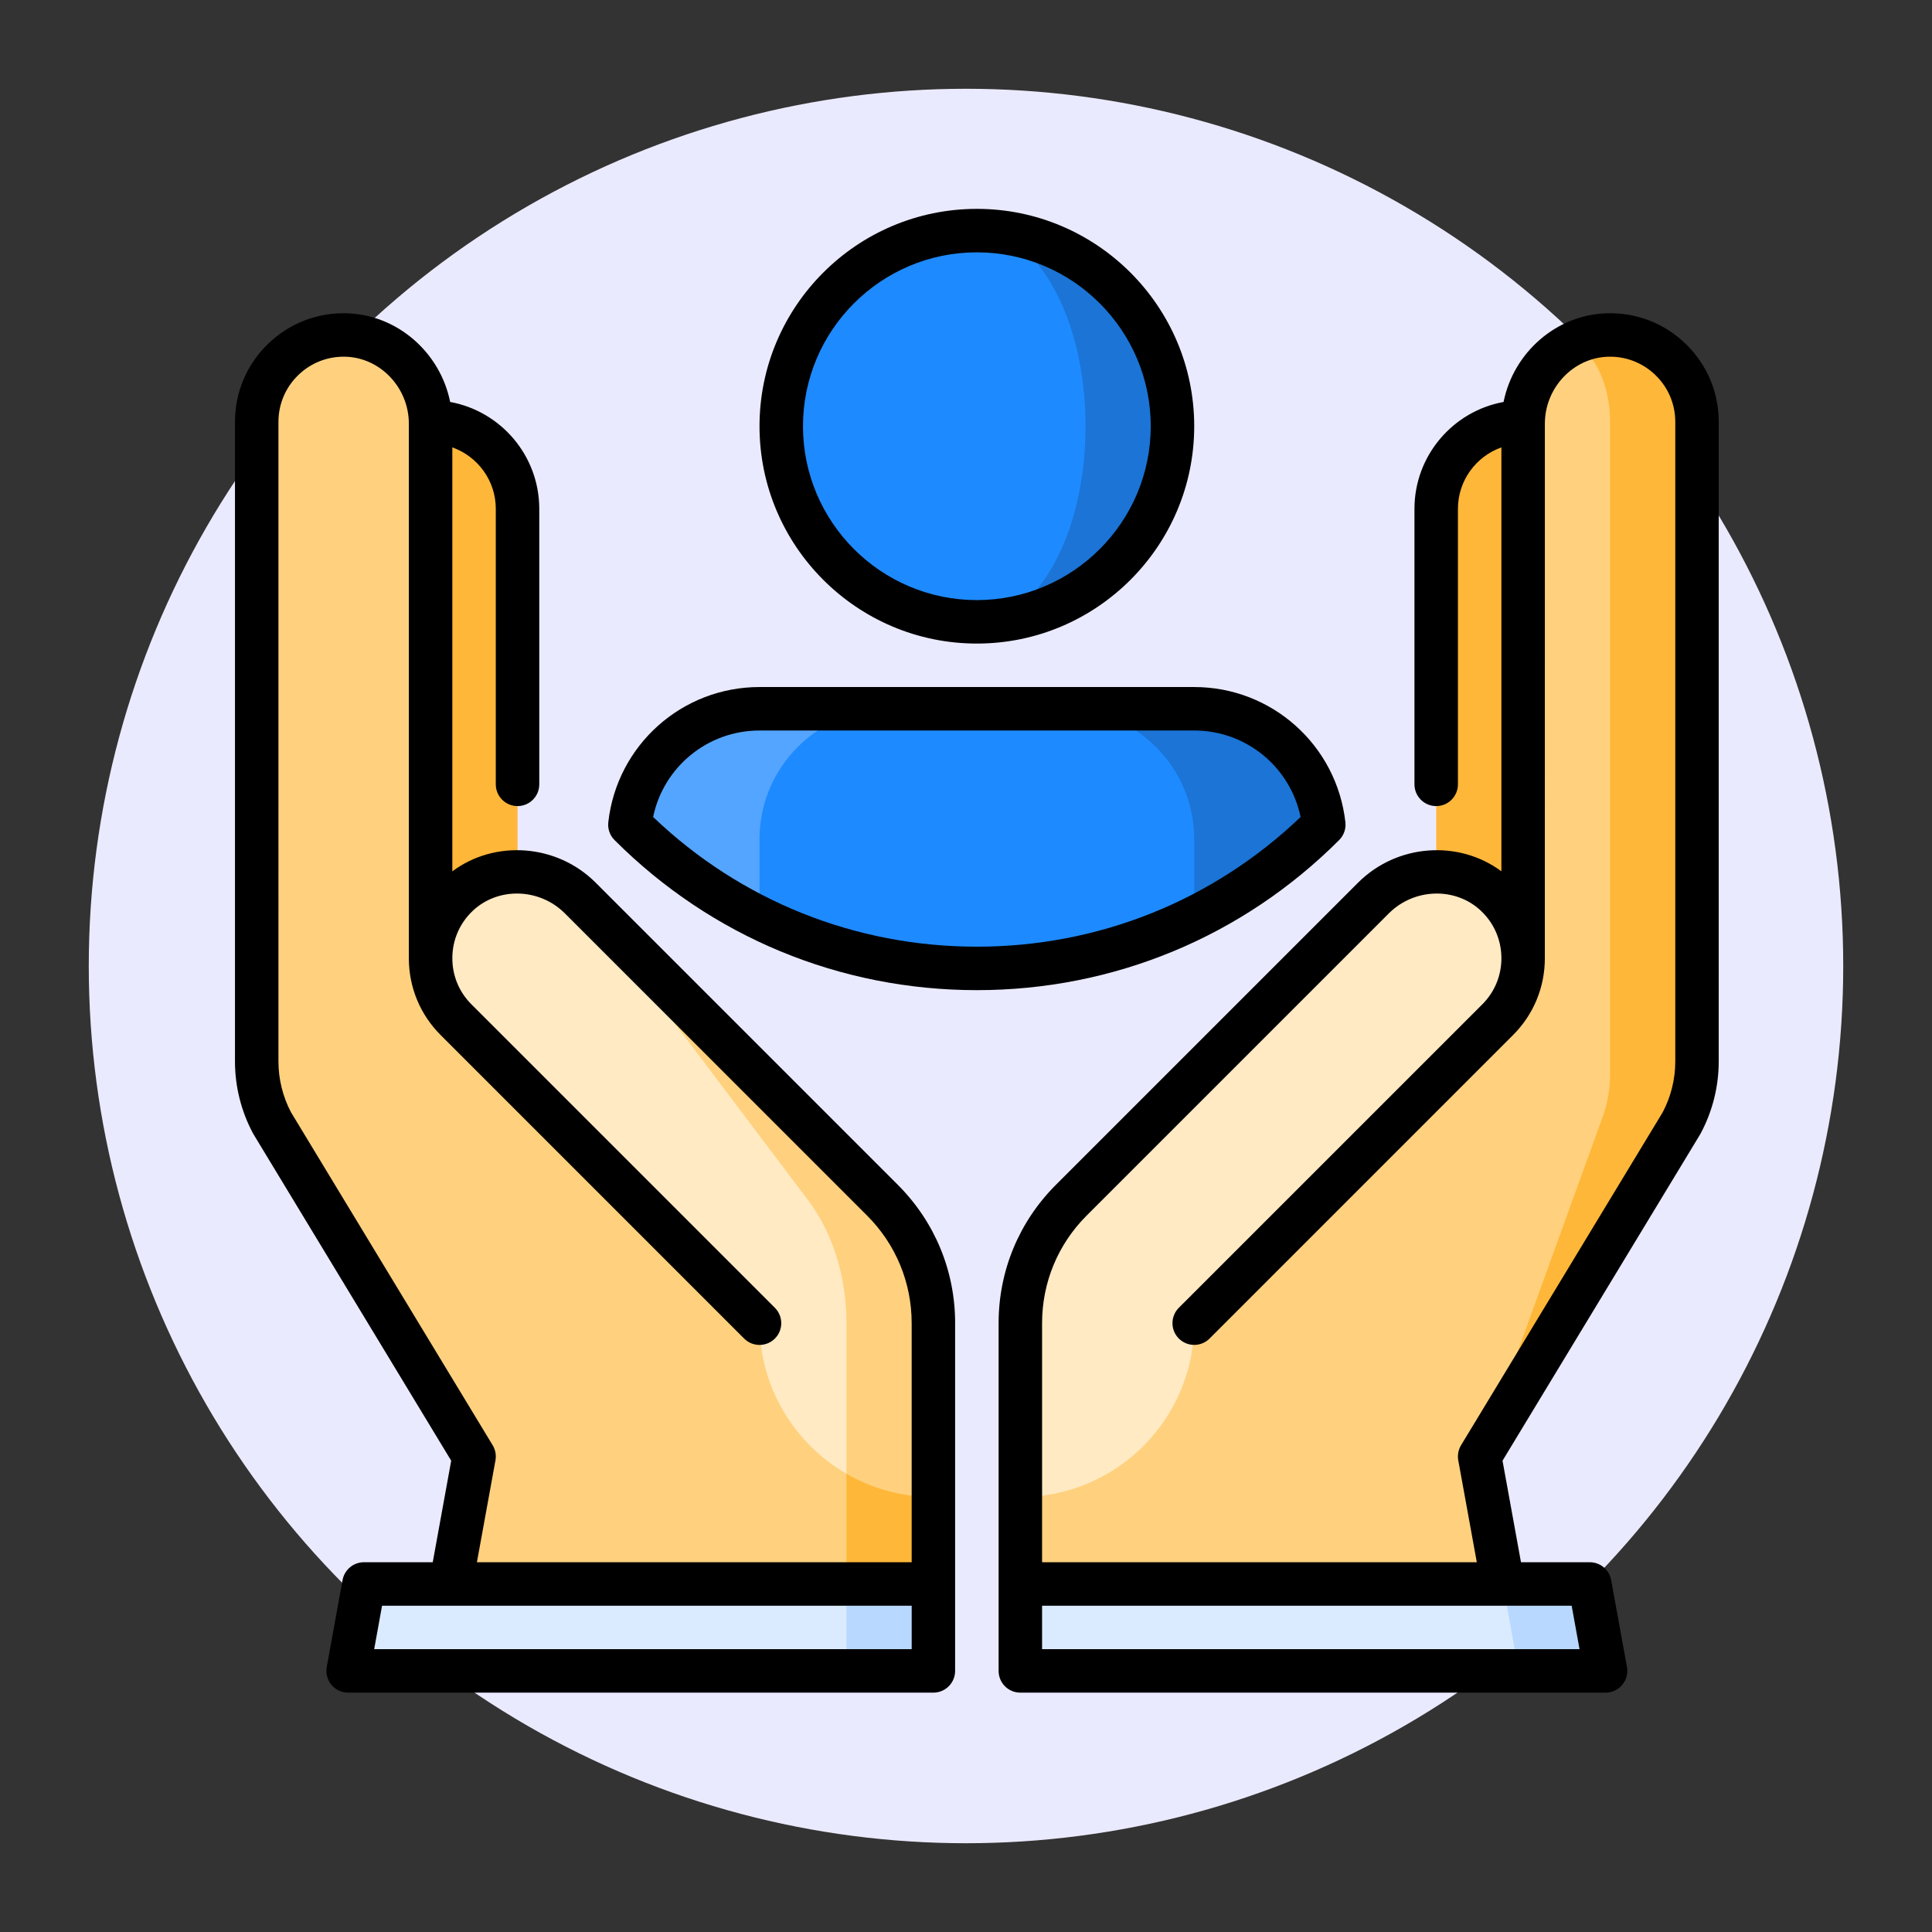
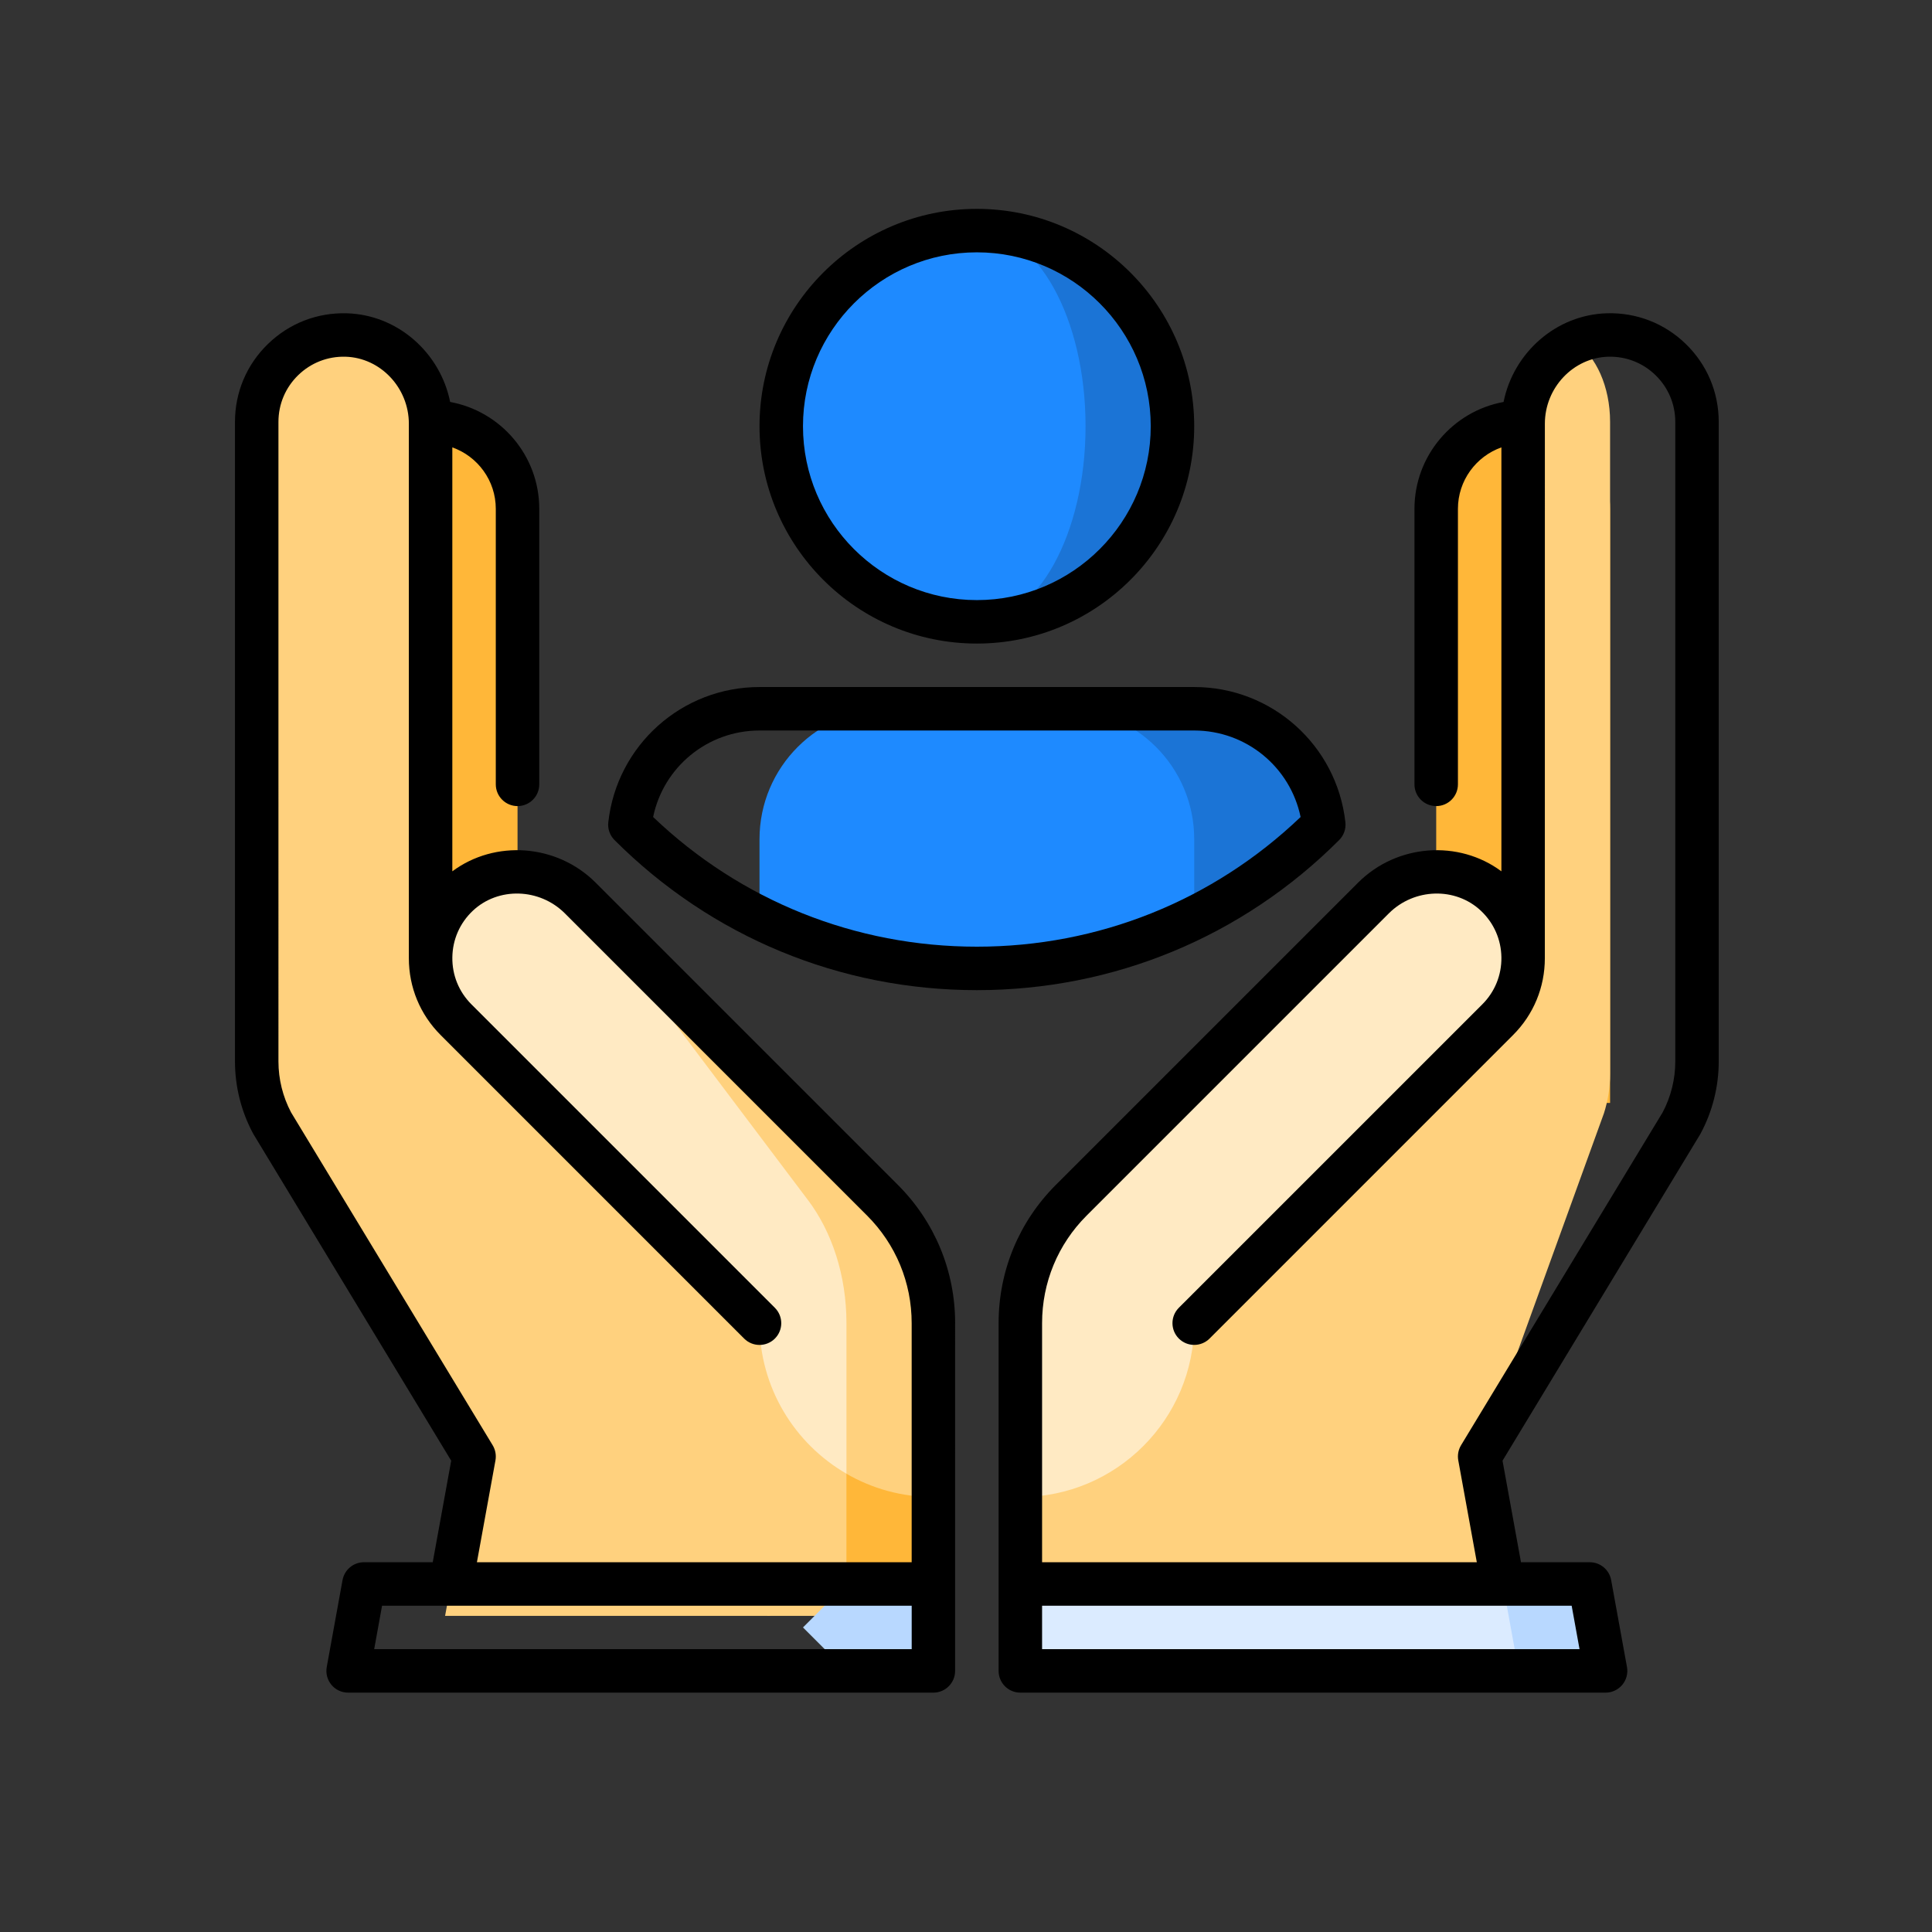
<svg xmlns="http://www.w3.org/2000/svg" width="74" height="74" viewBox="0 0 74 74">
  <rect x="0" y="0" width="74" height="74" fill="#333333" stroke="none" />
  <g fill="none" fill-rule="evenodd">
    <g>
      <g>
        <g>
          <g transform="translate(-1150 -1348) translate(0 1100) translate(1150 248) translate(3 3)">
-             <circle cx="34" cy="34" r="33.6" fill="#EAEAFF" />
            <g fill-rule="nonzero">
              <path fill="#1B74D6" d="M36.741 19.148h-4.995l4.995 8.006c1.792-.886 3.472-2.074 4.964-3.566-.278-2.489-2.404-4.44-4.964-4.44z" transform="translate(6 5)" />
-               <path fill="#54A5FF" d="M20.09 19.148c-2.56 0-4.685 1.951-4.963 4.44 1.492 1.492 3.172 2.68 4.963 3.566l4.995-8.006H20.09z" transform="translate(6 5)" />
              <path fill="#1E8AFF" d="M31.747 19.148h-6.661c-2.76 0-4.995 2.236-4.995 4.995v3.01c5.232 2.586 11.418 2.586 16.65 0v-3.01c0-2.76-2.236-4.995-4.994-4.995z" transform="translate(6 5)" />
              <path fill="#FFB739" d="M7.493 8.16c-1.84 0-3.33 1.49-3.33 3.33v22.755h6.66V11.49c0-1.84-1.491-3.33-3.33-3.33zM20.395 45.298L20.395 53.892 26.751 52.67 26.751 49.34z" transform="translate(6 5)" />
              <path fill="#FFD17E" d="M22.589 41.848L7.493 28.702V8.23c0-1.815-1.423-3.348-3.237-3.398C2.374 4.779.833 6.29.833 8.16v24.498c0 .823.203 1.633.591 2.359l7.734 12.77-1.11 6.105H23.42v-5.446l-.832-6.598z" transform="translate(6 5)" />
              <path fill="#B8D8FF" d="M23.421 52.67L21.756 54.335 23.421 56 26.751 56 26.751 52.67z" transform="translate(6 5)" />
-               <path fill="#DBEBFF" d="M4.94 52.67L4.334 56 23.421 56 23.421 52.67z" transform="translate(6 5)" />
              <path fill="#FFB739" d="M49.34 8.16c1.839 0 3.33 1.49 3.33 3.33v22.755h-6.66V11.49c0-1.84 1.49-3.33 3.33-3.33z" transform="translate(6 5)" />
-               <path fill="#FFB739" d="M52.576 4.831c-.439.012-.855.112-1.233.28v27.334l-3.668 15.342 7.733-12.77c.388-.726.592-1.536.592-2.359V8.16c0-1.87-1.542-3.38-3.424-3.329z" transform="translate(6 5)" />
              <path fill="#FFD17E" d="M52.43 34.657c.159-.494.24-1.01.24-1.528V8.159c0-1.361-.546-2.532-1.327-3.048-1.186.529-2.003 1.742-2.003 3.118v20.473L34.244 41.848 30.08 49.34v3.33l3.33 1.222h15.374l-1.11-6.105 4.755-13.13z" transform="translate(6 5)" />
              <path fill="#B8D8FF" d="M48.562 52.67L47.503 54.335 49.168 56 52.498 56 51.892 52.67z" transform="translate(6 5)" />
              <path fill="#DBEBFF" d="M30.081 52.67L30.081 56 49.168 56 48.562 52.67z" transform="translate(6 5)" />
              <path fill="#FFEAC3" d="M48.297 26.282c-1.318-1.247-3.408-1.169-4.691.114L32.032 37.971c-1.206 1.205-1.951 2.87-1.951 4.71v6.659c3.678 0 6.66-2.982 6.66-6.66l11.623-11.623c1.323-1.323 1.3-3.48-.067-4.775z" transform="translate(6 5)" />
              <path fill="#FFD17E" d="M26.751 42.68c0-1.84-.745-3.504-1.95-4.71L13.225 26.397l10.195 22.05c.98.567 2.117.893 3.33.893V42.68z" transform="translate(6 5)" />
              <path fill="#FFEAC3" d="M21.95 37.97l-8.724-11.574c-1.283-1.283-3.373-1.361-4.691-.114-1.367 1.294-1.39 3.452-.067 4.775L20.091 42.68c0 2.464 1.34 4.615 3.33 5.766V42.68c0-1.84-.562-3.504-1.47-4.71z" transform="translate(6 5)" />
              <path fill="#1B74D6" d="M28.416.833v14.985c4.138 0 7.493-3.355 7.493-7.493S32.554.833 28.416.833z" transform="translate(6 5)" />
              <path fill="#1E8AFF" d="M32.579 8.325c0-4.138-1.864-7.492-4.163-7.492-4.138 0-7.492 3.354-7.492 7.492s3.354 7.493 7.492 7.493c2.299 0 4.163-3.355 4.163-7.493z" transform="translate(6 5)" />
              <path fill="#000" d="M28.416 16.65c4.59 0 8.325-3.735 8.325-8.325S33.006 0 28.416 0s-8.325 3.735-8.325 8.325 3.735 8.325 8.325 8.325zm0-14.985c3.672 0 6.66 2.988 6.66 6.66s-2.988 6.66-6.66 6.66-6.66-2.988-6.66-6.66 2.988-6.66 6.66-6.66zM55.572 5.176c-.812-.79-1.886-1.208-3.019-1.177-1.952.053-3.585 1.512-3.963 3.397-1.939.354-3.413 2.055-3.413 4.094v10.552c0 .46.373.833.833.833.46 0 .832-.373.832-.833V11.49c0-1.085.696-2.01 1.665-2.354v16.238c-1.629-1.214-3.999-1.057-5.49.434L31.443 37.382c-1.415 1.415-2.194 3.297-2.194 5.298V56c0 .46.372.832.832.832h22.417c.247 0 .48-.11.639-.299.158-.19.224-.44.18-.682l-.606-3.33c-.072-.396-.416-.684-.819-.684h-2.635l-.707-3.889 7.57-12.5.021-.038c.452-.843.69-1.795.69-2.752V8.16c0-1.134-.446-2.193-1.26-2.984zM51.5 55.167H30.914v-1.665h20.284l.302 1.665zm3.667-22.509c0 .677-.167 1.35-.483 1.947l-7.722 12.75c-.105.174-.143.38-.107.58l.71 3.902H30.914V42.68c0-1.556.606-3.02 1.706-4.12l11.575-11.575c.974-.974 2.558-1.018 3.53-.098.495.468.772 1.1.782 1.78.01.68-.25 1.32-.731 1.801L36.152 42.091c-.325.326-.325.853 0 1.178.325.325.853.325 1.178 0l11.623-11.624c.788-.787 1.218-1.831 1.218-2.943l.001-20.473c0-1.378 1.089-2.529 2.427-2.566.681-.018 1.325.233 1.812.707.487.474.756 1.11.756 1.79v24.498z" transform="translate(6 5)" />
              <path fill="#000" d="M42.532 23.496c-.33-2.954-2.82-5.181-5.79-5.181H20.09c-2.972 0-5.461 2.227-5.791 5.18-.028.252.06.503.239.682 3.706 3.707 8.635 5.748 13.877 5.748 5.242 0 10.17-2.041 13.877-5.748.18-.179.267-.43.24-.681zM28.416 28.26c-4.657 0-9.044-1.76-12.4-4.967.397-1.914 2.084-3.313 4.075-3.313h16.65c1.99 0 3.678 1.399 4.075 3.313-3.356 3.207-7.743 4.967-12.4 4.967z" transform="translate(6 5)" />
              <path fill="#000" d="M27.584 42.68c0-2.001-.78-3.883-2.195-5.298L13.815 25.808c-1.492-1.492-3.861-1.648-5.49-.434V9.136c.969.343 1.665 1.269 1.665 2.354v10.552c0 .46.373.833.833.833.46 0 .832-.373.832-.833V11.49c0-2.04-1.474-3.74-3.413-4.094C7.864 5.511 6.231 4.052 4.28 4c-1.135-.032-2.207.387-3.019 1.177C.447 5.966 0 7.026 0 8.16v24.498c0 .957.239 1.909.69 2.752l.022.038 7.57 12.5-.707 3.889H4.94c-.403 0-.747.288-.82.684l-.605 3.33c-.044.242.022.492.18.682.158.19.392.299.64.299H26.75c.46 0 .833-.373.833-.833v-3.32-.01V42.68zm-1.665 12.487H5.332l.302-1.665H25.92v1.665zm0-3.33H9.267l.71-3.901c.036-.2-.002-.406-.107-.58l-7.722-12.75c-.316-.599-.483-1.271-.483-1.948V8.16c0-.68.269-1.316.756-1.79.488-.474 1.13-.725 1.812-.707C5.571 5.7 6.66 6.851 6.66 8.23v20.473c0 1.112.431 2.156 1.22 2.944l11.622 11.623c.325.325.852.325 1.178 0 .325-.325.325-.852 0-1.178L9.056 30.468c-.48-.48-.74-1.12-.73-1.8.009-.68.286-1.313.781-1.781.972-.92 2.556-.876 3.53.098L24.212 38.56c1.1 1.101 1.707 2.565 1.707 4.121v9.157z" transform="translate(6 5)" />
            </g>
          </g>
        </g>
      </g>
    </g>
  </g>
</svg>